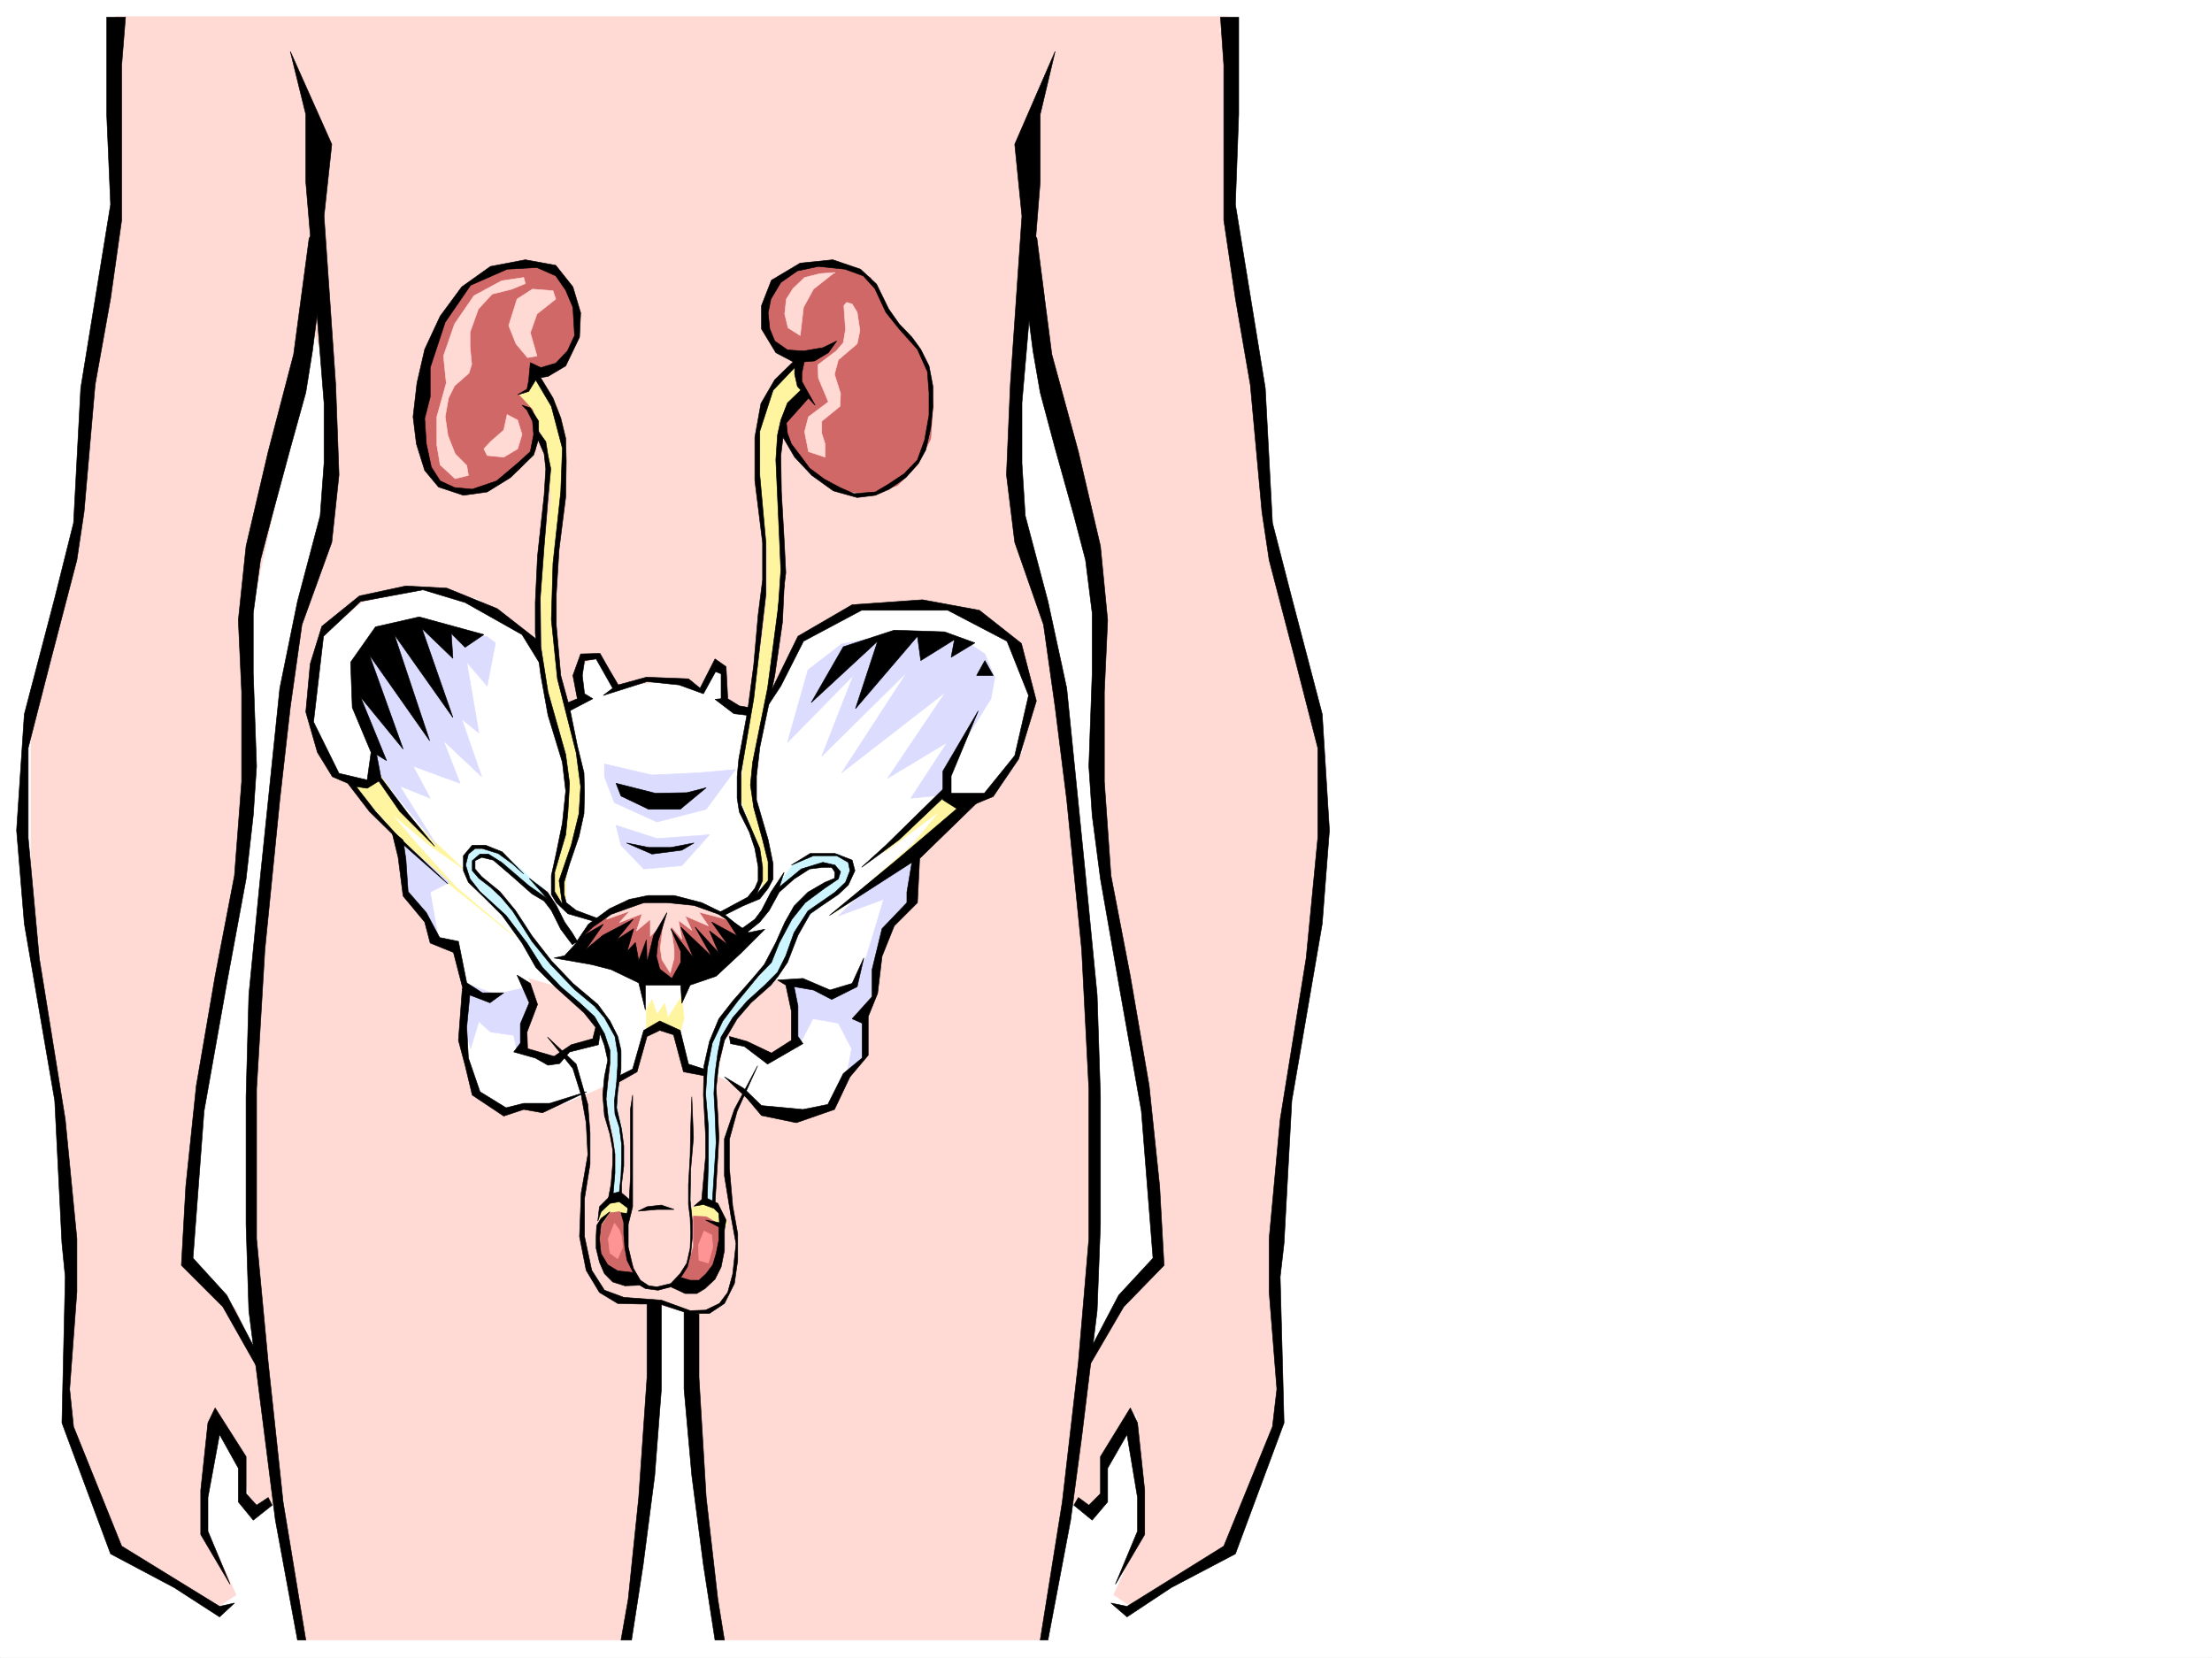
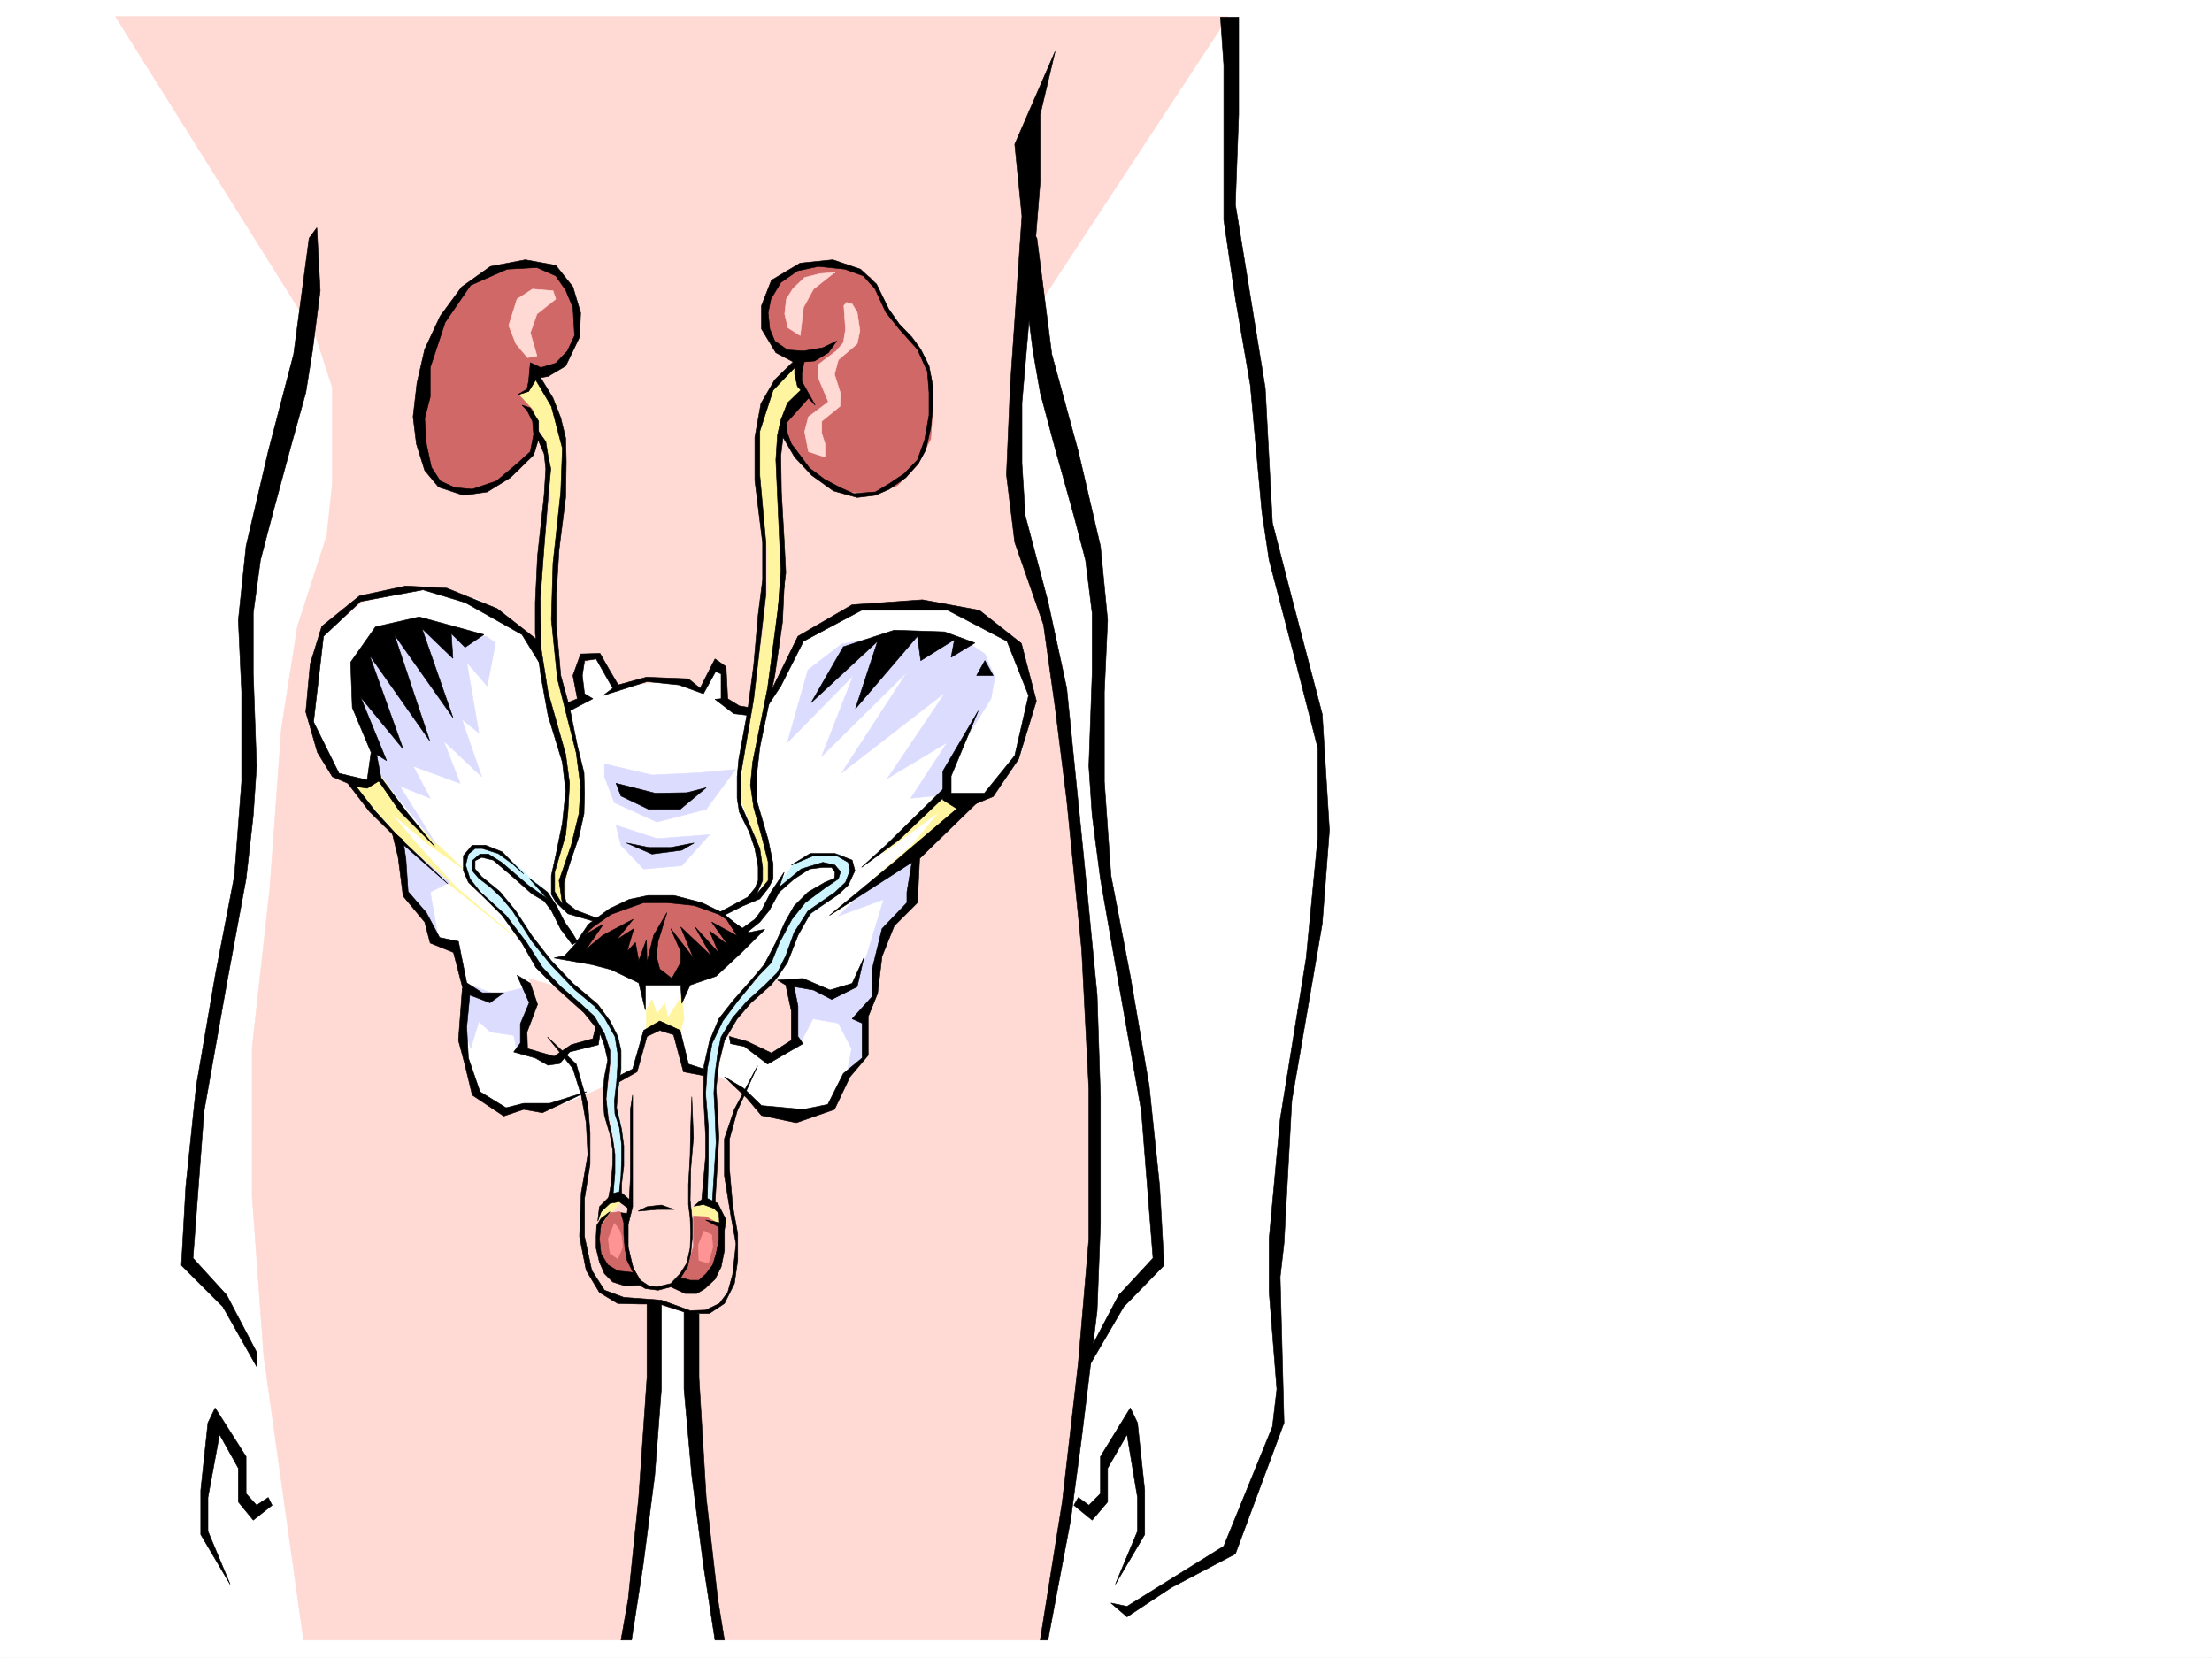
<svg xmlns="http://www.w3.org/2000/svg" width="2997.016" height="2246.297">
  <rect width="100%" height="100%" fill="#333333" stroke="none" />
  <defs>
    <clipPath id="a">
      <path d="M0 0h2997v2244.137H0Zm0 0" />
    </clipPath>
  </defs>
  <path fill="#fff" d="M0 2246.297h2997.016V0H0Zm0 0" />
  <g clip-path="url(#a)" transform="translate(0 2.16)">
    <path fill="#fff" fill-rule="evenodd" stroke="#fff" stroke-linecap="square" stroke-linejoin="bevel" stroke-miterlimit="10" stroke-width=".743" d="M.742 2244.137h2995.531V-2.16H.743Zm0 0" />
  </g>
  <path fill="#ffd9d4" fill-rule="evenodd" stroke="#ffd9d4" stroke-linecap="square" stroke-linejoin="bevel" stroke-miterlimit="10" stroke-width=".743" d="M156.594 22.484h1507.504l-279.489 425.407-7.468 238.941 62.168 214.969 31.476 316.828 14.234 217.242v246.406l-14.234 177.516-31.476 216.457-30.73 146.078H974.761l-21.7-207.465-8.25-139.351v-92.864l-54.699-15.718v170.75l-37.46 284.648H411.331l-53.918-385.02-15.758-216.456v-200.739l23.969-216.457 15.758-217.203 21.699-137.828 39.727-122.852 7.507-70.378v-130.32l-22.484-69.677zm0 0" />
-   <path fill="#ffd9d4" fill-rule="evenodd" stroke="#ffd9d4" stroke-linecap="square" stroke-linejoin="bevel" stroke-miterlimit="10" stroke-width=".743" d="m411.332 400.734-14.234 170.008-55.442 253.918v193.23l-14.234 194.016-38.942 184.239-31.476 208.988v100.37l62.914 69.677 37.496 84.613 23.969 177.512-39.727 8.992-7.508-31.434-6.726-47.195-38.942-53.176-7.507 100.371v61.387l38.945 84.652-23.969 15.715-131.105-68.89-69.676-185.766v-247.934l-7.504-137.789-30.734-216.496-14.977-138.531V964.715l37.457-154.29 23.969-84.652 15.016-140.054 14.976-130.32 23.223-155.032V22.484L373.133 246.41Zm1005.496 0 15.016 170.008 54.66 253.918v193.23l15.758 194.016 37.457 184.239 30.734 208.988v100.37l-61.469 69.677-38.199 84.613-23.226 177.512 38.945 8.992 6.766-31.434 8.992-47.195 37.457-53.176 8.25 100.371v61.387l-38.985 84.652 23.227 15.715 131.887-68.89 68.933-185.766v-247.934l8.25-137.789 30.692-216.496 15.015-138.531V964.715l-38.242-154.29-23.223-84.652-15.718-140.054-15.758-130.32-22.445-155.032V22.484L1455.066 246.41Zm0 0" />
  <path fill="#fff" fill-rule="evenodd" stroke="#fff" stroke-linecap="square" stroke-linejoin="bevel" stroke-miterlimit="10" stroke-width=".743" d="m983.758 1405.137-11.965 52.433 34.445 17.243 29.246 30.695 53.176 5.98 40.469-14.976 20.957-41.914 24.75-26.977-5.238-53.18 11.222-30.73 16.5-65.883 11.965-26.238 24.75-26.938 8.211-63.695 85.434-81.64 26.98-11.965 29.95-49.461 15.015-73.391-30.734-77.887-83.164-39.687h-117.653l-81.64 39.687-41.211 75.657-20.254 16.46-14.235 5.985-26.976-13.45-2.23-43.48-9.735-6.726-17.988 32.96-38.98-12.003-51.692 6.023-23.969 1.484-29.207-36.714-15.758 4.496-8.992 20.254 6.762 33.707-26.977 15.714-28.465-79.41-26.98-29.207-62.95-46.453-77.925-14.973-77.93 19.47-52.43 44.222-14.976 120.586 34.445 65.922 22.485 11.965 31.476 44.925 32.219 32.22 8.992 72.647 29.95 34.485 8.25 28.426 29.245 14.234 9.739 53.215 2.226 54.66 2.27 41.957 11.965 41.172 35.972 23.969 50.203-5.985h32.22l51.69-22.48 5.239-2.23 4.496-38.2-2.973-20.957-8.992-15.016-4.496 17.243-34.488 7.508-22.48 14.976-20.216-4.5-20.996-8.25-5.984-31.473 17.246-30.695-6.766-35.934 48.72 14.235 53.956 39.687 17.985 32.22 2.23 48.675 23.969-12 12.746-49.426 16.5-4.496 29.207 11.223 9.738 42.699 28.465 4.496 14.23-56.188 59.2-71.124 43.476 5.242v78.629l-33.742 23.226-34.445-18.73zm0 0" />
  <path fill="#fff5a1" fill-rule="evenodd" stroke="#fff5a1" stroke-linecap="square" stroke-linejoin="bevel" stroke-miterlimit="10" stroke-width=".743" d="m627.867 1177.457-47.191-32.96-50.95-42.696 36.715 43.437 51.692 56.93 77.926 65.922-90.672-72.645-45.711-39.726-40.43-46.414-38.98-44.219h17.242l17.242-17.95 33.707 54.665zm248.012 190.223 7.508-13.45 6.726 20.211 10.477-14.972 4.496 19.472 18.73-29.21 3.012 30.695-5.242 17.984-23.223-6.762-22.484 6.762zm321.441-211.961 75.66-56.188-36.714 44.965-104.907 92.121 120.66-91.379 55.446-50.945-30.734-21.703-42.696 43.441zm0 0" />
  <path fill="#dcdcff" fill-rule="evenodd" stroke="#dcdcff" stroke-linecap="square" stroke-linejoin="bevel" stroke-miterlimit="10" stroke-width=".743" d="m818.95 1035.133 64.437 14.976 63.656-2.972 49.46-4.496-39.687 53.918-66.703 17.203-57.675-26.196-13.489-35.191zm15.718 83.129 55.445 17.984 71.16-5.238-37.457 41.953-51.691 4.496-30.73-32.219zM700.555 1425.39l-4.496-22.484-31.477-4.496-15.719-14.23-11.258 36.714-9.738-36.714 9.738-49.422 33.743 12.707 44.925-10.48 6.766 22.484-11.262 34.445v31.477zm-91.415-229.945-26.238 13.45 10.52 59.195-20.254-26.977-24.711-32.218-2.27-68.153zm526.715 45.668 61.465-22.484-24.75 81.64 26.98-36.675 32.216-38.942 8.25-63.695-70.418 47.937zm0 0" />
  <path fill="#dcdcff" fill-rule="evenodd" stroke="#dcdcff" stroke-linecap="square" stroke-linejoin="bevel" stroke-miterlimit="10" stroke-width=".743" d="m1080.41 1420.895 20.996-40.47 34.45 5.981 17.984 34.489-8.25 44.925 26.98-34.449-2.972-59.195 13.488-28.465 11.965-75.621-25.453 34.45-11.262 27.722-26.977 19.469-42.699-14.973h-18.726l10.476 33.703zM671.348 871.11l-11.262 58.413-27.723-32.218 16.5 95.875-23.222-18.73 26.976 77.925-51.726-48.719 22.48 57.715-63.695-23.227 23.226 43.442-41.21-16.5 49.46 79.41-51.691-62.91-27.719-36.715-4.496-34.45-22.484-59.155 5.98-56.188 28.504-38.945 56.93-12.004 83.91 18.73zm469.004 1.484-45.708 35.191-27.722 98.14 89.187-90.632-42.738 109.363 116.168-114.605-89.187 137.086 140.878-109.364-78.671 116.832 80.898-48.68-49.422 75.66 44.926-4.5 6.766-38.94 56.93-91.38 5.237-29.206-13.488-31.473-22.445-14.977-30.73-8.25-59.2-2.23-49.46 5.984zm0 0" />
  <path fill="#d16868" fill-rule="evenodd" stroke="#d16868" stroke-linecap="square" stroke-linejoin="bevel" stroke-miterlimit="10" stroke-width=".743" d="m788.96 1273.332 14.231-21.742 33.743-23.969 47.937-8.992 41.211 3.754 29.211 7.508 26.234 8.992 26.98 33.703-75.698 53.18-21.7 5.98-53.96-10.48-59.938-38.942zm0 0" />
-   <path fill="#ffd9d4" fill-rule="evenodd" stroke="#ffd9d4" stroke-linecap="square" stroke-linejoin="bevel" stroke-miterlimit="10" stroke-width=".743" d="m821.922 1245.61 31.476-11.223-14.234 15.719 30.734-12.004-7.507 23.226 18.726-15.719v23.227l17.988-19.473-4.496 35.188 2.266 15.719 11.223 17.988 5.238-20.215v-12.004l-4.496-31.437 14.976 17.984-4.496-25.492 17.985 13.492-8.992-19.473 31.476 13.489-12.746-18.73 36.715 9.737-29.953-17.988-32.22-5.238-35.972-2.227-61.426 17.946zm0 0" />
-   <path fill="#fff5a1" fill-rule="evenodd" stroke="#fff5a1" stroke-linecap="square" stroke-linejoin="bevel" stroke-miterlimit="10" stroke-width=".743" d="m814.453 1659.05-2.27-11.218 4.5-10.48 15.755-13.489h12.71l12 10.477-7.503 13.492zm125.121-8.21-2.27-13.488 11.262-5.239 15.72-1.527 12.745 8.996 8.992 17.984-7.507 8.993zm0 0" />
+   <path fill="#fff5a1" fill-rule="evenodd" stroke="#fff5a1" stroke-linecap="square" stroke-linejoin="bevel" stroke-miterlimit="10" stroke-width=".743" d="m814.453 1659.05-2.27-11.218 4.5-10.48 15.755-13.489h12.71zm125.121-8.21-2.27-13.488 11.262-5.239 15.72-1.527 12.745 8.996 8.992 17.984-7.507 8.993zm0 0" />
  <path fill="#d16868" fill-rule="evenodd" stroke="#d16868" stroke-linecap="square" stroke-linejoin="bevel" stroke-miterlimit="10" stroke-width=".743" d="m849.645 1646.344-10.481-4.496-12.746 1.488-11.223 17.242-3.011 17.945 2.27 14.977 2.23 18.727 9.734 15.757 18.73 4.496 17.243-3.753-8.25-20.997-4.496-20.957zm89.929 1.488 17.242.742 17.946 10.477 3.754 25.496-5.98 27.68-12.747 20.253-19.473 9.739-16.5-3.012-2.23-8.25 11.223-18.73 6.765-23.184zm0 0" />
  <path fill="#ff9494" fill-rule="evenodd" stroke="#ff9494" stroke-linecap="square" stroke-linejoin="bevel" stroke-miterlimit="10" stroke-width=".743" d="m839.164 1666.559-6.726-8.993-8.25 20.957 2.23 19.473 10.516 7.508 6.726-15.719-1.484-14.234zm114.641 1.488-7.508 18.727.746 20.957 12.746 3.753 5.98-21.699-1.484-16.5zm0 0" />
  <path fill="#ccf5ff" fill-rule="evenodd" stroke="#ccf5ff" stroke-linecap="square" stroke-linejoin="bevel" stroke-miterlimit="10" stroke-width=".743" d="m839.164 1620.852 5.984-43.442v-22.441l-2.972-27.723-5.242-23.969v-12.004l2.23-29.949 3.012-29.953-3.012-23.965-12.746-23.968-18.73-21.743-26.977-20.957-27.723-29.949-25.453-30.734-17.988-30.692-20.254-26.238-16.461-18.727-20.215-13.453-8.992-11.257-1.523-7.47 4.496-12.745 14.972 1.484 15.758 7.508 32.219 26.98 36.715 29.207-9.735-20.996-17.988-13.492-13.488-13.45-22.48-17.241-17.989-6.727-11.965-1.523-10.515-1.489-7.47 9.739-3.753 15.718 8.25 19.47 16.46 16.5 17.985 20.214 22.485 20.215 34.445 55.445 23.226 24.711 35.23 31.477 23.224 25.453 14.234 27.722 1.523 22.442-1.523 23.226-4.496 21.739 2.265 21.703 8.25 40.469 2.231 25.453-2.23 29.207-2.266 23.226zm215.051-420.95 22.48-31.437 31.438-11.223h29.988l15.719 15.719v14.976l-11.219 16.461-25.496 20.254-17.984 13.45-17.204 22.484-12.003 32.96-9.739 17.985-12.746 20.215-23.226 18.73-24.711 28.465-17.985 26.196-6.765 21.738-4.496 35.191-.743 26.235 3.012 45.672v25.453l-3.012 36.715-.742 38.199-8.992-8.25v-102.598l-2.973-39.687 2.973-43.438 5.98-32.96 20.254-34.45 22.485-26.977 26.976-29.953 11.965-20.254 15.758-37.418 18.73-26.98 22.481-20.215 29.207-18.726 4.496-8.993-3.75-11.222h-21l-22.441 5.238-32.22 26.2zm0 0" />
  <path fill="#fff5a1" fill-rule="evenodd" stroke="#fff5a1" stroke-linecap="square" stroke-linejoin="bevel" stroke-miterlimit="10" stroke-width=".743" d="m727.535 511.586 25.453 34.445 13.489 53.176v65.18l-6.723 50.91-6.766 56.93v79.41l6.766 73.39 18.726 70.418 12.747 65.926-2.266 32.922-6.727 41.21-12.746 37.458-3.011 22.484v29.207l-13.489-6.765-2.23-34.446 11.965-35.191 3.754-41.21 5.238-25.454v-29.211l-8.992-34.484-15.72-47.938-9.733-56.89-3.754-50.946v-63.656l3.754-58.453 9.734-63.656-3.008-37.457-2.973-35.192-8.992-19.473-39.726-50.945zm349.906-12.746-24.007 15.715-22.446 44.965-3.754 44.183v53.922l8.993 59.937 3.753 29.208v51.69l-6.761 63.657-10.48 56.93-12.005 82.383-5.238 47.937-3.754 29.207 13.488 34.446 12.004 41.21 5.985 25.458v26.234l9.734-10.477 2.27-15.757-2.27-18.731-6.726-32.18-13.489-41.21v-31.477l4.496-32.18 5.985-53.957 12.004-54.66 10.476-65.922 6.727-64.398v-56.93l-3.715-47.938-5.277-44.925 5.277-38.2 6.726-27.722 34.485-35.973zm0 0" />
  <path fill="#d16868" fill-rule="evenodd" stroke="#d16868" stroke-linecap="square" stroke-linejoin="bevel" stroke-miterlimit="10" stroke-width=".743" d="m702.785 534.809 18.727 20.214 8.25 30.696-4.496 24.71-22.48 26.235-38.946 25.457-35.23 4.496-25.454-5.984-16.5-17.242-13.488-40.43v-59.195l8.992-56.149 17.985-48.68 23.226-38.203 20.996-22.48 54.703-21.738 43.438 6.02 26.238 20.214 14.23 35.934v41.21l-17.984 29.95-37.457 17.246-11.262 23.223zm380.637-45.707-32.219-16.461-13.488-30.73 5.238-35.192 15.758-31.477 38.945-18.726 47.934 5.277 33.746 14.191 18.727 38.204 13.488 20.253 33.707 38.2 16.5 38.945 2.226 39.684-3.007 43.44-17.95 35.192-26.976 27.723-29.992 11.258-35.973-2.266-32.961-13.492-26.195-24.71-19.512-24.712-8.211-18.726 2.23-20.957 25.493-28.465-7.508-19.473zm0 0" />
  <path fill="#ffd9d4" fill-rule="evenodd" stroke="#ffd9d4" stroke-linecap="square" stroke-linejoin="bevel" stroke-miterlimit="10" stroke-width=".743" d="m1130.617 369.262-28.465 22.48-13.492 24.711-4.496 38.203-16.46-10.48-4.497-18.73 2.23-20.212L1074.43 391l15.718-15.016 20.996-5.238zm12.746 44.926 2.227 32.218-2.969 17.985-9.738 11.222-24.75 18.727.742 17.988 13.492 32.219-26.941 20.215-5.278 20.215 5.278 26.976 22.441 7.469v-17.945l-4.496-14.235v-16.5l24.75-20.215.746-17.242-8.25-26.195 5.238-19.473 25.493-21.742 3.754-17.984-3.754-24.711-6.766-11.223-7.465-2.227zm-390.375-8.954-25.453 20.211-8.996 25.457 8.996 31.473-12.75 2.23-15.715-18.73-9.777-24.711 11.262-35.93 20.957-13.492 27.722 2.23zm0 0" />
-   <path fill="#ffd9d4" fill-rule="evenodd" stroke="#ffd9d4" stroke-linecap="square" stroke-linejoin="bevel" stroke-miterlimit="10" stroke-width=".743" d="m711.777 384.234-17.988 7.508-26.937 6.727-18.73 20.215-11.263 31.476v20.215l2.27 23.223-3.754 12.004-19.473 17.203-8.25 16.5-4.496 25.457 3.754 25.453 9.735 24.71 15.718 15.759 2.27 13.449-17.988 4.496-20.254-18.727-4.496-26.941v-38.2l12.746-45.71-3.75-36.676 15.011-43.437 26.2-38.204 37.457-20.254 29.988-4.496zM687.066 561.75l-4.496 20.996-17.988 15.719-8.992 9.734 4.496 8.996 22.484 2.227 18.727-11.223 5.984-19.469-5.984-19.472zm0 0" />
-   <path fill-rule="evenodd" stroke="#000" stroke-linecap="square" stroke-linejoin="bevel" stroke-miterlimit="10" stroke-width=".743" d="M144.594 23.227V155.03l5.238 122.11-40.43 248.675-9.738 182.754-25.492 101.856-41.211 157.3-10.477 157.297 10.477 126.567 41.21 239.684 9.74 193.273 4.495 45.668-4.496 197.726 65.922 177.516 86.176 45.707 61.465 39.688 20.215-18.73-20.215 4.495-132.63-81.64-65.179-161.793-5.277-50.91 9.777-131.844v-71.907l-15.758-161.757-35.191-218.723-15.016-162.54v-122.07l29.992-116.87 35.973-137.829 9.734-65.14 14.977-172.274 20.957-116.87 15.012-106.352V88.368l5.242-65.141zm248.754 46.449L449.53 195.5l-10.476 97.36 15.757 228.46 4.497 122.07-9.778 91.376-40.43 111.632-15.753 111.59-14.235 125.824-20.215 203.008-11.261 188.735v202.968l15.758 167.778 20.214 188.777 30.735 187.25h-11.262l-29.95-162.539-14.234-112.375-21.738-171.492-3.754-116.871v-173.016l3.754-137.828 15.758-161.758 26.195-253.914 23.969-117.613 30.734-116.086 5.239-71.164v-81.64l-9.739-122.11-14.972-177.512v-91.379zm0 0" />
  <path fill-rule="evenodd" stroke="#000" stroke-linecap="square" stroke-linejoin="bevel" stroke-miterlimit="10" stroke-width=".743" d="m418.84 322.809-20.996 157.3-34.45 131.844-29.988 128.055-10.48 100.367 4.496 97.398v121.329l-9.734 127.347-26.235 136.305-25.457 148.305-14.23 136.304-6.024 107.133 56.188 56.188 45.707 80.859v-19.473l-40.43-77.144-45.707-50.164 14.977-199.254 30.73-173.02 26.2-141.543 9.734-86.136 4.496-66.665-4.496-125.863v-81.64l9.777-71.907 15.719-59.898 24.71-91.379 20.997-75.656 8.992-56.188 10.48-81.64-4.5-85.395zM291.453 1907.727l41.953 65.925v50.164l14.23 15.758 15.759-10.48 5.242 10.48-25.496 20.215-20.215-24.71v-45.712l-25.453-45.668-15.758 85.395v45.668l29.992 71.906-39.727-67.406v-59.942l9.735-91.379zm585.168-141.539v100.367l-11.223 162.539-14.23 137.789-9.773 55.445h14.269l15.719-101.855 15.719-121.368 8.992-116.832v-116.086zM1678.328 23.227V155.03l-4.496 122.11 40.469 248.675 9.734 182.754 26.238 101.856 41.211 157.3 9.735 157.297-9.735 126.567-41.21 239.684-10.52 193.273-5.238 45.668 5.238 197.726-65.922 177.516-86.918 45.707-59.941 39.688-21.739-18.73 21.739 4.495 131.14-81.64 65.922-161.793 5.984-50.91-10.48-131.844v-71.907l14.977-161.757 35.23-218.723 15.715-162.54v-122.07l-29.95-116.87-35.972-137.829-9.734-65.14-15.758-172.274-20.215-116.87-15.719-106.352V88.368l-4.496-65.141zm-248.754 46.449L1374.875 195.5l9.734 97.36-15.718 228.46-5.239 122.07 11.223 91.376 38.98 111.632 15.72 111.59 15.718 125.824 20.254 203.008 9.734 188.735v202.968l-14.23 167.778-21.742 188.777-29.95 187.25h10.48l30.731-162.539 14.977-112.375 20.957-171.492L1491 1659.05v-173.016l-4.496-137.828-15.719-161.758-25.492-253.914-25.453-117.613-30.734-116.086-4.497-71.164v-81.64l10.52-122.11 14.23-177.512V155.03zm0 0" />
  <path fill-rule="evenodd" stroke="#000" stroke-linecap="square" stroke-linejoin="bevel" stroke-miterlimit="10" stroke-width=".743" d="m1404.863 322.809 20.215 157.3 35.973 131.844L1491 740.008l9.734 100.367-4.457 97.398v121.329l8.957 127.347 26.235 136.305 25.492 148.305 14.234 136.304 5.98 107.133-54.698 56.188-47.196 80.859v-19.473l40.469-77.144 46.453-50.164-15.758-199.254-30.695-173.02-24.75-141.543-11.223-86.136-4.496-66.665 4.496-125.863v-81.64l-8.992-71.907-15.719-59.898-25.492-91.379-20.215-75.656-9.734-56.188-10.52-81.64 6.024-85.395zm126.606 1584.918L1491 1973.652v50.164l-15.719 15.758-14.23-10.48-5.985 10.48 24.711 20.215 20.957-24.71v-45.712l26.239-45.668 14.23 85.395v45.668l-29.95 71.906 39.688-67.406v-59.942l-9.738-91.379zm-584.426-127.309v86.137l9.773 162.539 15.72 137.789 8.991 55.445h-12.746l-15.718-101.855-15.758-121.368-10.477-116.832v-106.351zm167.855-1309.301-26.238 4.496-21.738-1.488-17.203-12-6.766-16.465-2.226-21.738 3.75-18.688 13.453-22.484 22.48-15.719 28.465-6.02 35.973 3.755 24.75 8.992L1185.316 391l14.977 32.18 17.984 22.48 24.75 27.723 13.492 29.953 2.227 28.465v30.691l-5.98 33.703-9.739 26.98-17.984 18.731-20.254 13.489-18.73 11.222-29.207 2.266-18.73-8.25-20.997-11.223-20.215-15.012-12.746-17.203-11.965-15.718-5.277-14.235-1.484-14.23 31.472-35.23-8.25-12.708-21.738 20.957-8.992 23.227-4.496 20.215-2.23 33.703 4.495 98.883 2.23 50.168-3.714 56.183-8.992 81.64 13.488-85.39 5.98-48.68-2.265-44.925-3.715-64.438-.781-49.422 3.008-24.71 15.757 26.937 23.227 24.71 29.207 20.997 32.219 8.996 24.71-3.012 18.731-8.25 22.48-15.718 17.247-19.473 9.734-17.984 6.727-29.208 3.007-29.21v-27.72l-5.238-27.722-11.223-22.445-12.003-16.5-17.243-17.946-14.23-20.253-16.461-33.704-21.742-20.214-37.457-12.75-44.223 4.5-38.941 23.222-13.493 34.45v31.472l19.473 32.219 25.492 13.492 26.942-2.27 18.73-11.222 11.258-15.754zm0 0" />
  <path fill-rule="evenodd" stroke="#000" stroke-linecap="square" stroke-linejoin="bevel" stroke-miterlimit="10" stroke-width=".743" d="m1090.148 487.617-3.714 17.985v11.222l17.984 32.219-24.008-25.492-3.715-16.461v-19.473zm-388.851 47.192 12.746-7.504 2.23-11.223 2.266-24.71 14.234 6.722 20.215-5.98 15.758-16.5 9.734-20.958-2.265-38.203-9.738-23.223-13.489-19.472-25.453-11.223-40.469 2.23-49.46 21.739-34.45 50.164-20.254 61.426v39.687l-7.468 29.207 2.23 34.489 6.762 31.433 11.965 18.73 19.511 8.993 23.97 2.23 32.96-11.222 28.465-23.97 17.242-15.718 4.5-23.223-1.527-17.988-7.47-14.976-6.76-6.723 11.257 3.715 11.223 17.984v23.969l-6.723 21.738-31.477 30.696-31.476 19.472-32.219 4.496-33.703-11.222-18.73-22.48-11.258-35.934-4.5-36.715 5.281-45.711 10.477-45.668 20.957-44.965 29.25-39.688 38.941-27.718 47.195-8.996 41.211 7.507 23.227 29.207 10.515 35.192-1.523 32.96-18.73 38.946-23.97 14.23-14.972 2.27-11.262 17.985zm0 0" />
  <path fill-rule="evenodd" stroke="#000" stroke-linecap="square" stroke-linejoin="bevel" stroke-miterlimit="10" stroke-width=".743" d="m1076.695 498.094-29.246 30.695-17.984 55.441v59.903l8.25 91.418v69.637l-16.5 141.578-17.203 100.37v43.442l25.453 59.156 3.754 25.457v17.985l-8.25 18.73 15.758-18.73v-25.453l-7.508-29.992-12.004-43.438-4.457-30.695 2.969-30.692 20.253-100.37 14.235-107.876 5.98-53.18 2.23 22.485-2.23 48.68-10.476 72.648-20.254 97.36-4.496 38.94v32.22l15.758 53.918 6.722 32.96v20.254l-6.722 12.711-11.262 14.23-23.227 9.735-26.98 13.492-5.238-4.496 38.984-20.957 9.734-12.004 4.496-10.48v-18.73l-4.496-24.712-7.507-22.48-13.489-26.941-2.972-18.727v-29.211l2.23-23.965 12.004-65.18 8.21-62.171 6.02-68.149 5.985-47.195V735.55l-10.48-84.653v-58.414l8.25-45.71 18.73-32.22 27.722-26.937zM723.04 510.059l23.964 40.468 14.976 56.93-2.226 59.16-10.52 96.613-2.23 76.403 8.25 80.156 25.457 100.371 6.02 45.668-2.266 36.715-10.48 42.695-16.5 47.938 4.495 32.219-10.476-17.243v-26.199l14.973-50.945 3.011-30.696 2.227-38.94-5.238-38.985-23.97-84.614-9.734-61.425-.742-65.922 5.239-70.418 5.238-64.399 3.754-40.43-3.754-17.984-3.008-18.73-11.223-15.719v11.223l8.993 20.957 2.23 20.254-2.23 35.933-8.993 82.383-3.011 62.91v41.957l7.507 56.93 9.735 53.918 19.472 63.695 4.497 38.942-4.497 43.441-8.25 40.43-6.726 30.73v25.457l6.726 11.219 15.758 14.977 41.211 12.003 2.23-4.496-32.218-12.004-13.492-10.48-2.969-11.219v-16.46l7.465-24.755 12.75-37.418 6.762-30.73.742-27.723-.742-27.683-8.993-36.715-10.52-51.692-11.96-43.437-6.024-68.152v-41.953l3.754-60.684 8.993-71.125.742-47.934-.742-31.476-6.723-27.723-10.52-26.941-20.957-34.485zm0 0" />
  <path fill-rule="evenodd" stroke="#000" stroke-linecap="square" stroke-linejoin="bevel" stroke-miterlimit="10" stroke-width=".743" d="m769.488 952.008 12.746-5.242-6.02-31.473 10.516-29.207 26.2-.746 12.746 22.445 12.004 20.254 38.199-10.48 56.93 2.23 15.757 12.746 20.215-39.726 14.977 10.52 2.265 43.437 15.72 9.738 13.487 2.226-2.226 10.481-18.73-2.23-25.493-19.47 8.25-.745v-33.703l-7.508-3.012-16.46 29.953-32.961-11.965-43.48-4.496-59.196 18.727 12.746-9.735-22.485-39.726-15.718 2.27-3.008 20.214 3.008 24.71 11.222 6.763-31.476 16.464zm65.18 109.363 53.215 13.45 42.695-.743 26.238-6.726-35.23 29.207H878.89l-37.496-17.985zm14.23 80.856 34.489 15.015 40.43-5.277 16.5-9.738-31.477 6.023h-29.95zm188.817-182.008 20.215-30.696 30.73-60.683 78.672-41.914h116.906l80.156 41.914 29.208 73.43-18.727 81.64-41.215 50.91h-44.965v-23.226l36.715-88.364-47.933 81.641v38.941l22.48 14.235 45.707-18.73 34.45-50.907 24.007-78.672-20.254-77.886-56.93-44.926-77.183-14.23-95.172 6.722-73.43 42.7-38.199 77.886zm0 0" />
  <path fill-rule="evenodd" stroke="#000" stroke-linecap="square" stroke-linejoin="bevel" stroke-miterlimit="10" stroke-width=".743" d="m1099.14 952.008 43.481-75.66 68.93-22.48 68.191 2.265 41.172 14.976-32.219 19.473 4.5-23.969-45.672 28.465-4.496-32.96-83.945 98.1 29.988-91.378zm235.266-56.93-11.222 20.215h22.48zM737.27 908.566l-29.989-48.718-77.144-43.442-56.969-17.203-84.652 15.719-50.204 47.195-13.492 116.086 34.489 69.676 38.199 8.996 5.238-37.46-25.453-60.685-2.266-61.425 33.703-47.934 59.196-13.492 87.664 23.969-25.453 17.242-18.73-18.727 2.23 33.703-41.957-40.43 41.957 120.587-79.414-112.375 47.937 143.808-81.64-116.086 45.668 127.348-57.672-70.418 35.23 86.137-13.492-8.25 5.984 31.476 35.973 47.938 36.715 44.926-47.235-47.196-28.464-41.172-15.72 9.735-14.976-2.266 26.2 33.703 30.73 33.742 67.45 64.399-62.95-55.445-43.441-42.696-29.247-38.16-20.957-8.996-20.254-32.96-15.718-54.7 5.98-65.14 15.758-50.95 50.95-41.172 62.91-13.488 55.445 2.972 68.187 27.723 54.703 42.695zm0 0" />
  <path fill-rule="evenodd" stroke="#000" stroke-linecap="square" stroke-linejoin="bevel" stroke-miterlimit="10" stroke-width=".743" d="m530.469 1125.023 8.992 36.676 6.727 52.434 29.246 35.23 7.468 28.465 31.477 12.707 14.23 54.7 35.23 13.492 18.731-13.493h-29.21l-20.997-13.488-11.218-56.187-25.497-5.239-17.984-33.703-24.71-28.465-3.013-44.183-3.753-25.453zm0 0" />
  <path fill-rule="evenodd" stroke="#000" stroke-linecap="square" stroke-linejoin="bevel" stroke-miterlimit="10" stroke-width=".743" d="m626.383 1339.254-5.238 70.379 8.992 33.703 9.734 40.469 42.7 28.464 26.976-8.992 25.453 4.496 59.941-28.464-50.164 15.718h-35.23l-23.969 5.985-35.226-21.703-15.72-45.707-2.269-41.954 4.496-46.414zm0 0" />
  <path fill-rule="evenodd" stroke="#000" stroke-linecap="square" stroke-linejoin="bevel" stroke-miterlimit="10" stroke-width=".743" d="m700.555 1321.266 16.5 37.46-12.004 28.465v26.196l-8.992 12.004 29.207 8.21 17.242 9.735 15.719-2.227 13.488-15.718 38.984-9.774 2.23-14.976-5.242-11.223-4.496 17.988-29.207 8.211-23.226 15.754-35.973-10.477-.742-22.484 14.234-37.457-9.738-28.465zm79.414-43.438 17.242-25.492 28.465-20.961 26.976-12.746 25.457-5.238h35.227l37.457 9.734 27.723 13.492 33.746 27.719-38.242-25.453-33.704-12.004-36.714-3.754h-31.477l-44.184 15.758-24.75 17.203zm519.988-185.023-86.176 73.39-89.89 74.176 111.629-71.906-6.762 40.43v14.23l-33.707 35.23-13.488 55.407v36.715l-26.981 29.949 13.492 5.98v47.196l-25.453 20.996-21 41.914-33.703 6.765-56.188-5.238-23.968-23.227-26.235-15.718 30.735 29.207 19.468 23.187 47.196 9.778 51.691-17.989 20.996-44.183 24.711-29.246v-52.434l12.746-31.434 5.98-50.207 16.5-41.171 31.477-31.477 2.973-59.898 81.68-79.415zm0 0" />
  <path fill-rule="evenodd" stroke="#000" stroke-linecap="square" stroke-linejoin="bevel" stroke-miterlimit="10" stroke-width=".743" d="m989.777 1414.129 18.73 3.754 31.474 23.969 47.937-27.723-6.766-9.734v-41.172l-5.238-26.239 26.238 4.496 24.711 12.75 34.485-17.246 8.992-38.941-15.758 34.445-29.95 8.992-36.714-15.714-34.484 2.226 11.257 6.766 7.508 35.187v39.688l-26.976 17.242-32.961-15.715-24.008-6.766zm-214.308-134.074-15.715-20.957-12.75-25.493-9.734-12.707-16.5-9.738-26.196-23.223-26.238-22.484-15.719-3.754-8.992 4.496v11.262l8.992 10.48 24.711 20.215 20.957 25.453 22.485 34.485 26.234 33.707 29.21 30.691 33.743 28.465 16.46 22.484 10.517 20.957 4.46 18.727v25.457l-4.46 30.73-1.524 21.704 6.766 29.207 2.972 22.48v26.98l-2.972 24.712v11.964l10.476 8.993-1.484 12.004-12.004-8.993-12.746 2.227-11.965 11.262-4.496 12.707 2.227-19.473 17.988-17.945 8.992-2.266 2.23-21.703.782-21.738v-20.957l-3.012-23.227-5.98-17.984-.746-17.246 2.972-25.454 1.524-22.48v-17.207l-3.75-22.48-14.235-25.454-13.488-15.718-26.98-22.485-32.22-33.703-25.491-31.476-26.196-41.172-15.015-17.985-14.977-14.234-15.719-12.004-8.992-10.477v-13.492l10.48-8.953h11.22l17.988 11.223 36.714 31.437 25.493 17.985-24.711-27.723 24.71 18.73 11.965 17.985 11.262 22.484 10.477 14.973 6.765 11.223zm0 0" />
  <path fill-rule="evenodd" stroke="#000" stroke-linecap="square" stroke-linejoin="bevel" stroke-miterlimit="10" stroke-width=".743" d="m709.547 1184.184-29.207-29.953-22.48-8.993h-17.99l-12.004 14.235v20.215l6.766 15.757 23.226 22.442 22.48 22.484 26.942 37.457 18.727 32.961 27.722 27.684 37.497 33.703 20.957 26.234 6.765 17.988 4.496 20.215-4.496 22.48-2.265 24.712 2.265 27.683 7.469 25.493 3.754 20.96v17.985l-2.23 28.465-4.497 23.968 6.727-4.496 3.012-34.449v-25.492l-3.012-20.215-5.985-27.723-3.007-26.937 2.265-23.227 2.973-25.453v-17.246l-7.469-22.48-13.488-23.227-20.254-18.687-25.453-21.743L735 1310.79l-20.957-32.96-28.465-37.458-35.226-32.219-13.493-17.207-5.98-18.726 3.754-14.977 8.992-7.508h9.734l21.704 6.727 19.511 14.23zm301.187 80.152 18.73-14.973 12.747-15.758 13.488-24.71 20.215-17.95 20.996-13.488 17.988-2.266h11.965l4.496 6.762-.742 8.211-12.75 5.281-23.222 13.45-18.73 18.726-12.708 22.484-12.004 26.98-15.719 29.95-15.757 18.73-26.977 30.692-18.73 23.969-12.747 30.734-7.468 32.922-.742 39.723 2.972 55.406v27.723l-5.242 58.414-10.477 8.992 12.747-2.227 14.23 5.239 6.727 6.726.742 12.746-18.727-3.754 25.492 13.489 2.23-13.489-11.222-22.484-14.234-6.723 1.488-50.207v-46.41l-3.754-44.965 2.266-34.445 6.726-34.45 14.23-29.949 20.255-26.98 27.722-33.703 17.989-18.73 10.476-26.196 17.242-32.219 17.989-22.484 26.195-19.469 18.73-12.71 3.012-9.735-7.508-8.992-16.46-3.754-29.247 8.992-29.953 24.711 6.727-20.215-17.95 26.941-12.746 24.711-8.992 12.004-18.726 13.489zm0 0" />
  <path fill-rule="evenodd" stroke="#000" stroke-linecap="square" stroke-linejoin="bevel" stroke-miterlimit="10" stroke-width=".743" d="m1072.2 1172.219 25.456-15.758h33.703l23.223 8.992 3.754 14.234-8.992 19.47-13.488 12.75-23.227 15.714-14.973 10.48-16.504 29.247-14.23 36.675-12.707 18.73-9.738 12.005-26.977 23.969-18.73 21.699-17.243 29.207-7.507 30.734-3.754 34.445 2.27 34.45 1.484 31.472-1.485 27.684-3.754 62.168h-3.754l5.239-82.383-1.485-38.941-1.488-27.723 1.488-26.941 3.754-27.723 4.496-21.738 15.719-26.196 19.512-22.484 23.965-21.7 17.207-17.241 11.257-22.485 11.223-31.437 18.73-29.207 36.715-25.493 14.23-13.449 6.024-15.758-2.27-11.222-15.718-8.992h-31.473zm-321.442 125.824 50.949 8.992 26.234 6.727 37.457 17.984 8.997 36.715v-33.703h47.933l1.488 24.71 11.262-24.71 35.188-12.004 33.746-31.438 32.215-32.218-21.739 4.496-32.96-22.48 17.242 26.976-34.485-18.727 21.738 30.692-24.75-18.727 12.747 29.988-32.22-35.23 22.485 39.688-41.957-39.688 17.246 41.957-30.734-39.687 13.488 30.695v14.972l-12 21.743-16.465-12.75-4.496-17.242 2.23-20.215 12.005-38.942-17.989 30.73-8.992 36.676-.742-30.691-10.48 28.465-4.497-24.711-11.257 11.965 8.992-30.695-23.227 14.976 22.485-27.723-41.211 21.739-22.485 18.691 23.227-33.703-27.723 15.754-24.71 26.941zm88.406 159.527 17.984-8.992 14.977-52.433 21.738-12.707 27.723 12.706 11.223 45.708 20.996 6.726v8.992l-27.723-5.238-4.496-16.46-8.992-33.708-18.73-6.02-17.243 8.25-13.488 47.938-23.969 13.488zm0 0" />
  <path fill-rule="evenodd" stroke="#000" stroke-linecap="square" stroke-linejoin="bevel" stroke-miterlimit="10" stroke-width=".743" d="m741.766 1405.137 34.449 42.699 11.258 35.969 6.726 37.46 2.27 43.438-8.996 51.653-2.266 59.195 8.992 45.672 17.985 29.988 24.75 14.977 29.953.742h26.976l38.946 12.707h28.464l20.254-13.45 13.489-26.98 4.496-31.476v-35.93l-6.762-37.461-4.496-51.688v-38.945l10.516-38.2 27.722-61.425-31.476 59.195-13.489 39.688v50.203l8.993 55.406 6.726 36.715-4.496 41.172-6.727 24.75-11.261 14.977-18.727 8.992-20.957.742-38.984-14.23-50.946-3.754-26.199-9.739-17.242-26.976-9.738-45.672v-51.688l7.469-46.453v-42.695l-2.97-38.203-15.757-54.66zm0 0" />
  <path fill-rule="evenodd" stroke="#000" stroke-linecap="square" stroke-linejoin="bevel" stroke-miterlimit="10" stroke-width=".743" d="M857.148 1483.805v151.277l-5.98 23.969v30.734l6.727 28.465 9.734 16.461 11.262 7.508 11.222 1.484 18.727-4.496 12.746-13.488 8.992-14.235 4.5-20.215.742-20.214-.742-20.996-2.27-17.946v-26.98l2.27-38.942.742-38.203 1.485-41.953 2.27 55.445-3.755 42.696-.742 41.914 2.969 28.465v21.742l-2.227 22.48-4.496 17.95-8.996 14.23 12.75 3.754h11.965l9.773-8.992 8.954-11.965 4.496-14.977 3.754-18.726v-17.988l7.507 4.496v27.722l-4.496 22.446-8.25 16.5-13.488 12.707-11.223 6.761h-15.757l-12.708-5.98-6.765-3.012-17.242 4.496-17.203-2.265-7.508-4.496-20.215.78-16.5-5.237-11.223-11.262-6.765-15.719-4.497-18.73v-15.72l.743-14.972 6.023-9.738 11.965-8.992-11.965 17.203-2.27 19.472 2.27 20.254 8.992 14.977 13.489 8.21 20.96 2.267-8.25-16.5-2.972-16.461-1.524-19.47v-14.976l-3.753-13.488 8.25.742 3.007-20.215 1.489-28.465v-92.12zm0 0" />
  <path fill-rule="evenodd" stroke="#000" stroke-linecap="square" stroke-linejoin="bevel" stroke-miterlimit="10" stroke-width=".743" d="m864.656 1641.105 25.457-2.269h23.223l-17.242-5.98-19.473 2.226zm302.676-465.914 32.961-29.953 80.938-79.41-1.489 13.488-61.465 58.414-26.195 19.512zm0 0" />
</svg>